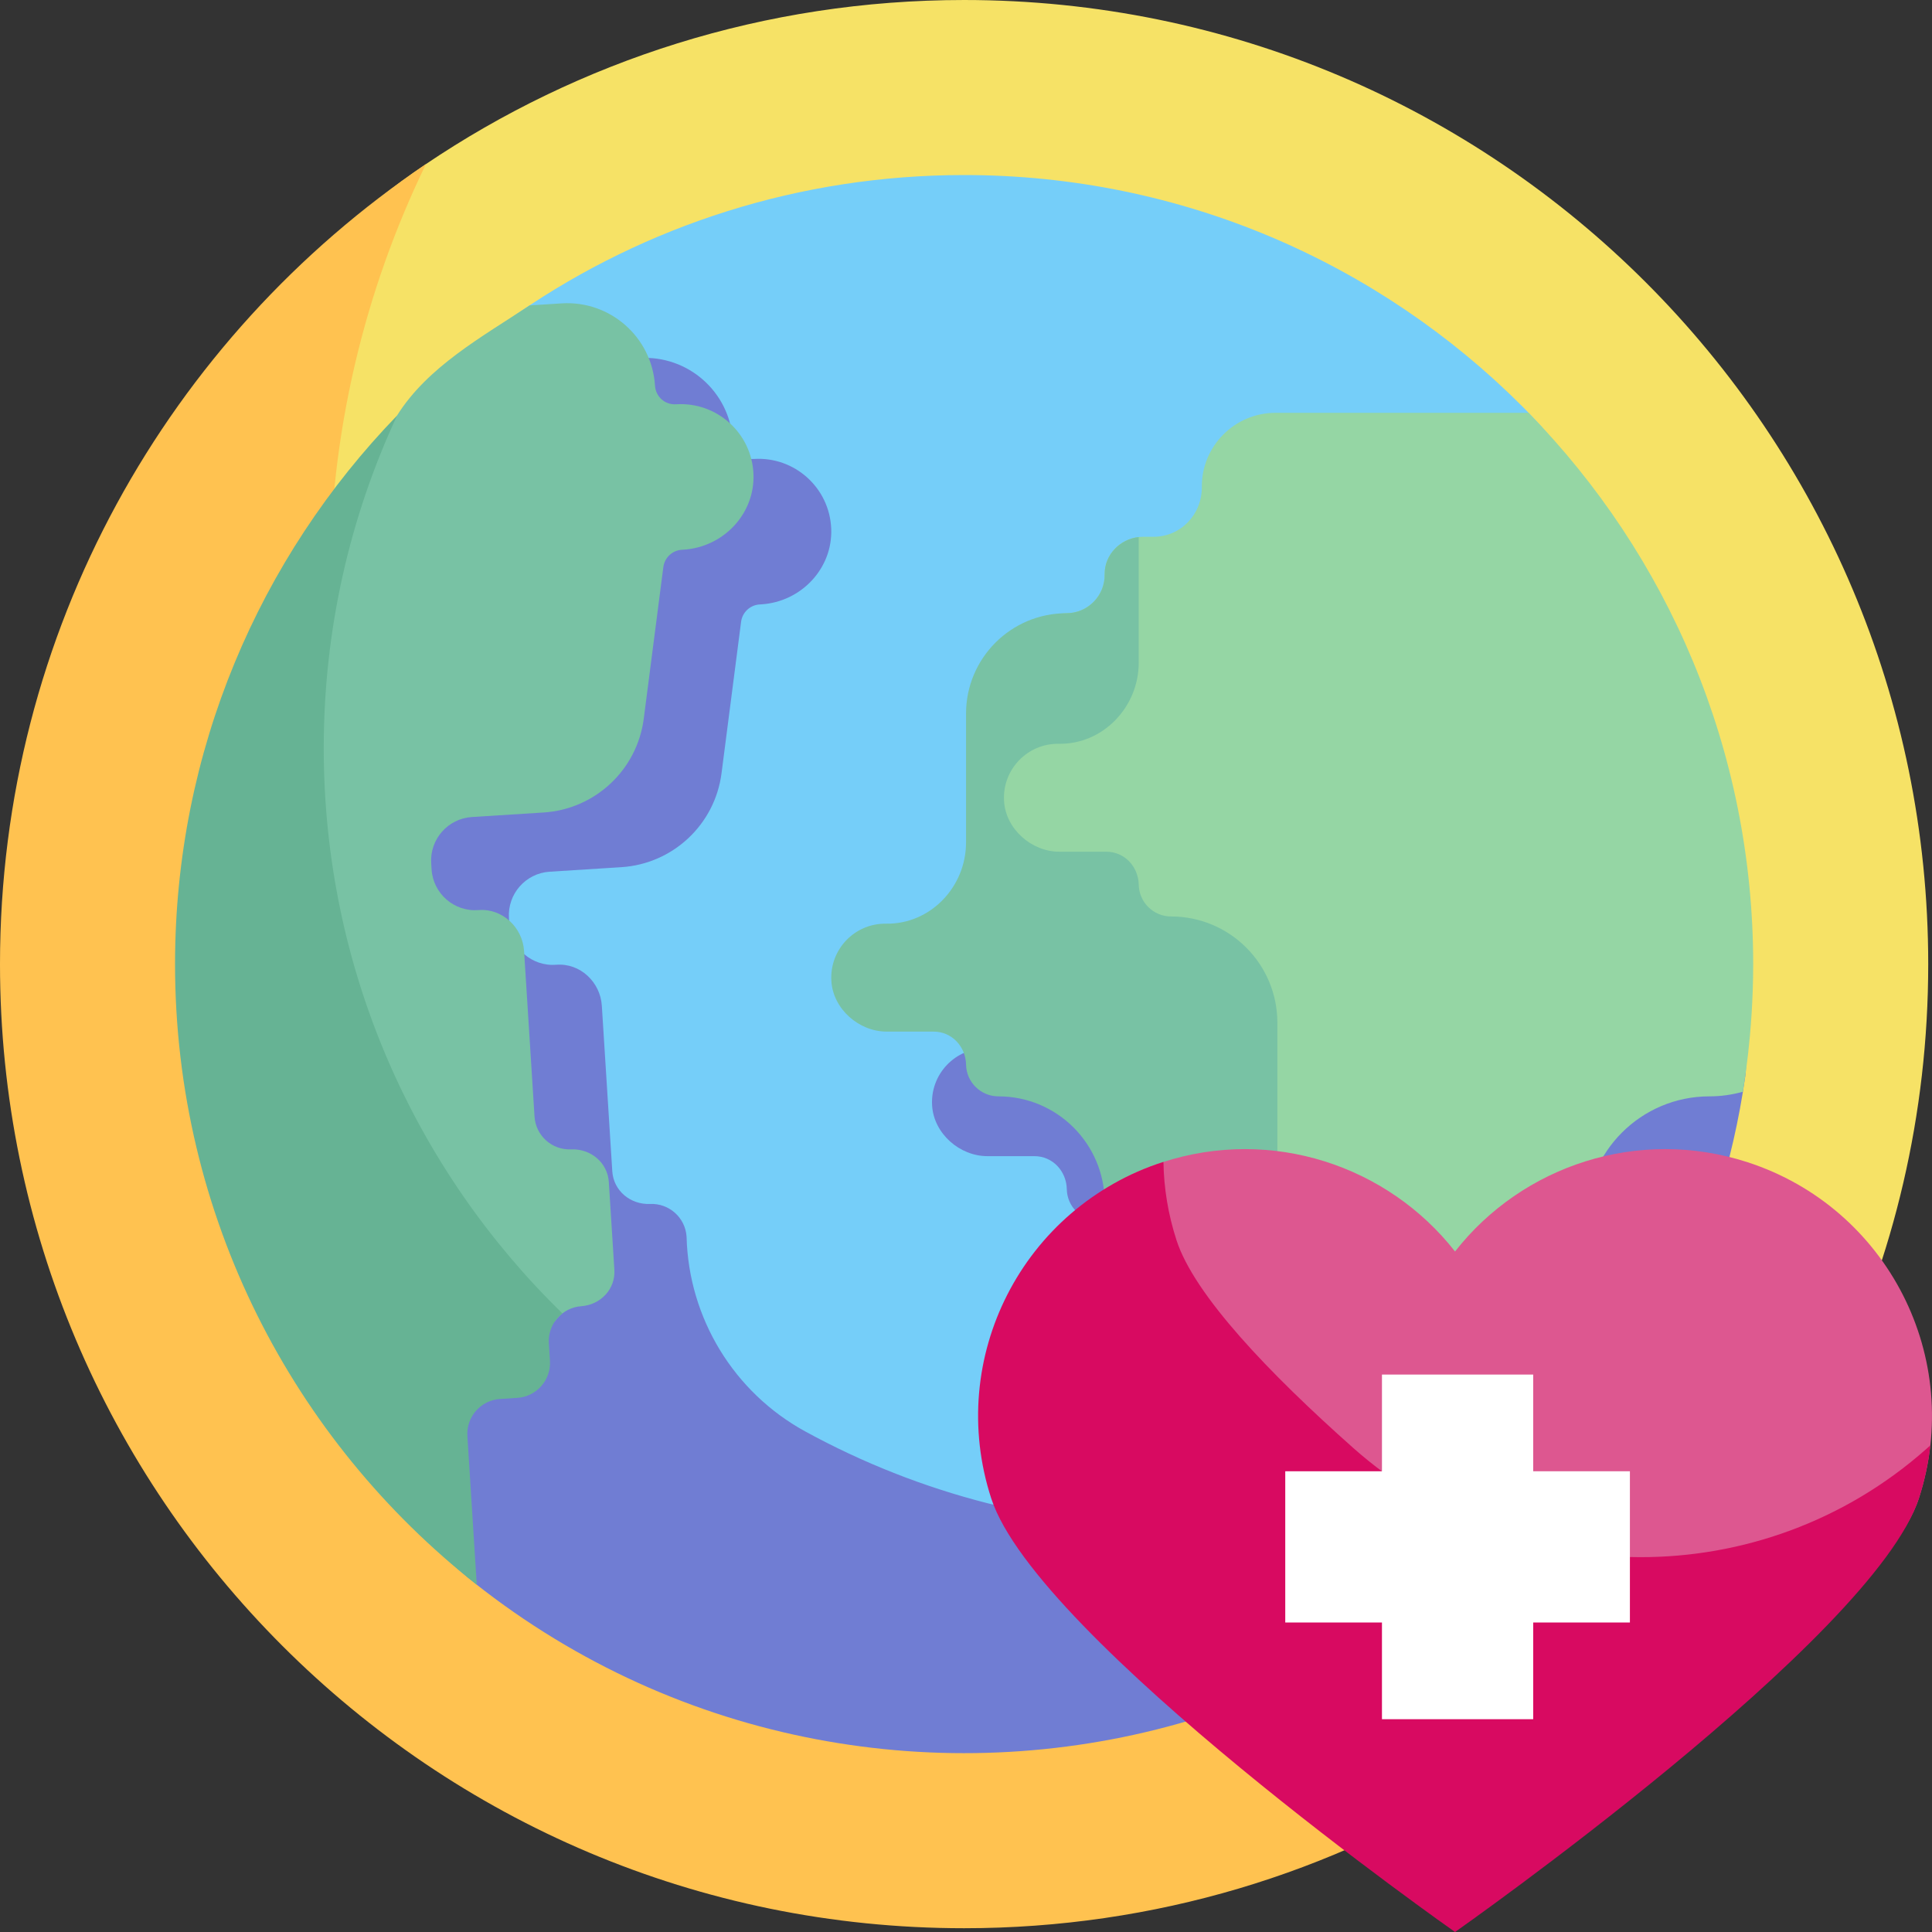
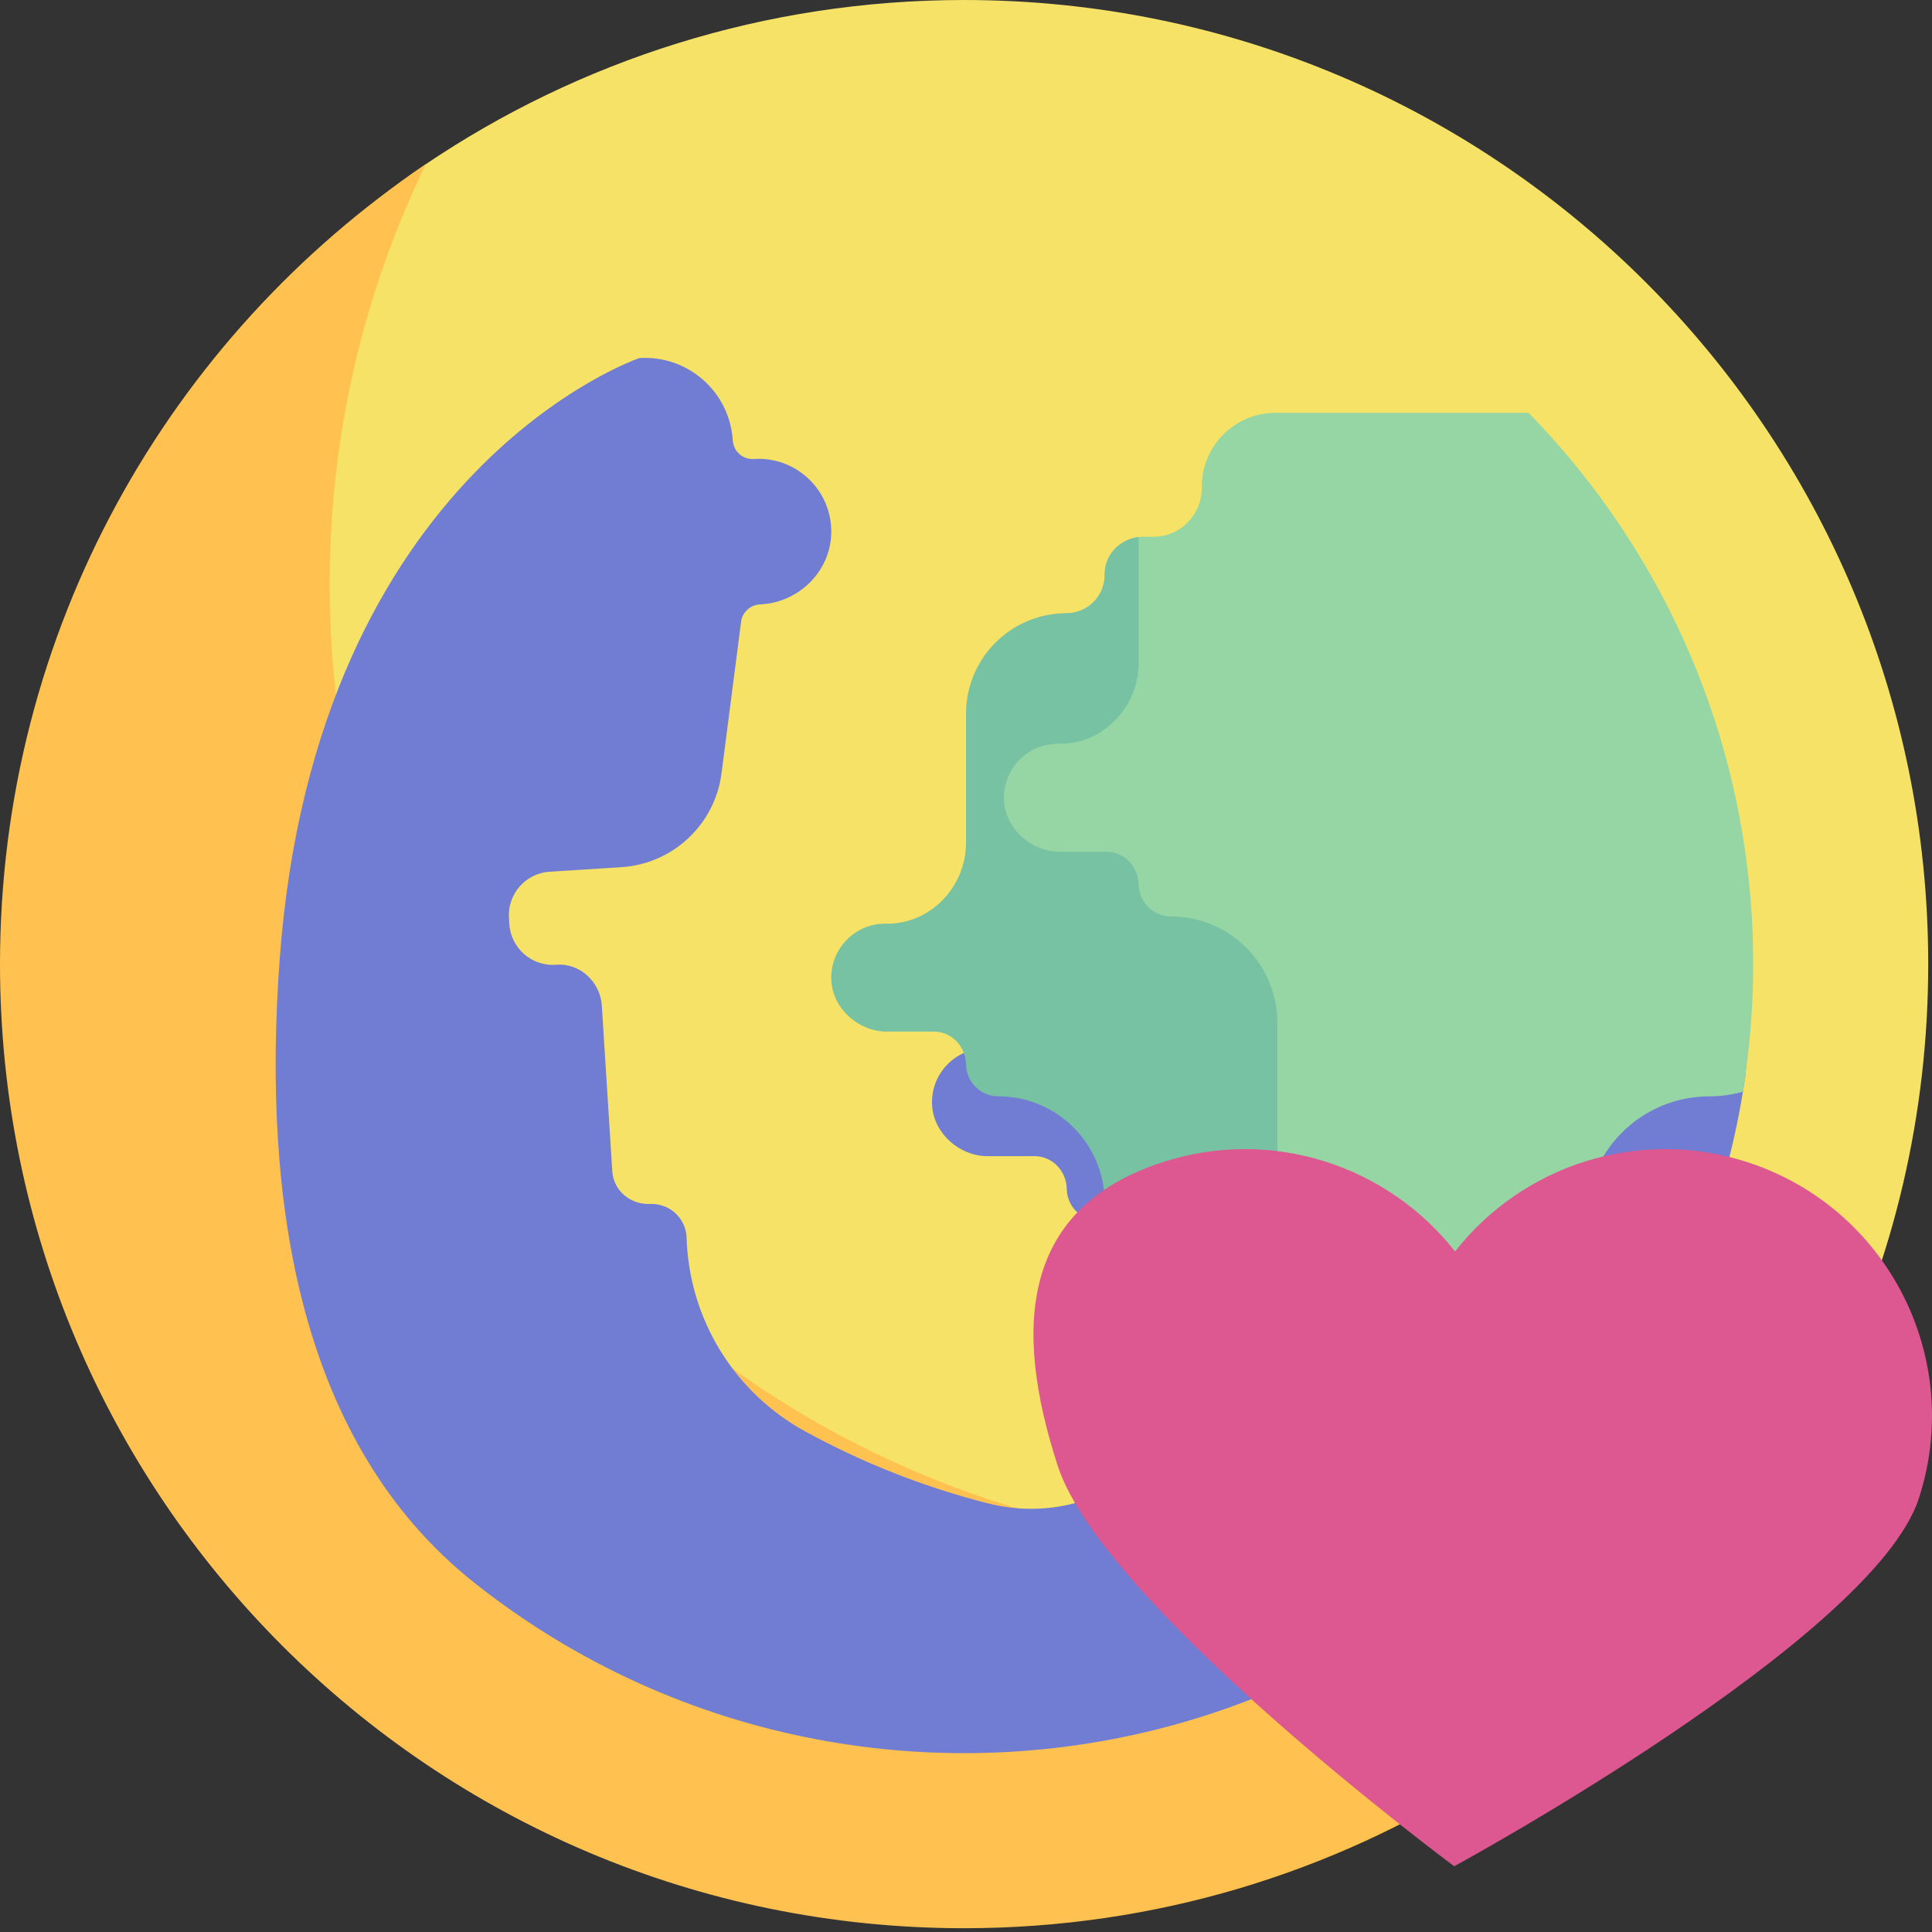
<svg xmlns="http://www.w3.org/2000/svg" id="Capa_1" enable-background="new 0 0 511 511" height="512" viewBox="0 0 511 511" width="512">
  <rect x="0" y="0" width="511" height="511" fill="#333333" stroke="none" />
  <g>
    <g>
      <path d="m510 255c0 39.858-9.145 77.58-25.451 111.183-41.308 85.128-128.575 122.817-229.549 122.817-140.833 0-230-93.167-230-234 0-88.02 19.597-165.625 87.427-211.45 40.698-27.495 89.761-43.55 142.573-43.55 140.833 0 255 114.167 255 255z" fill="#f6e266" />
      <path d="m342.193 409.597c-140.833 0-255-114.167-255-255 0-39.863 9.154-77.584 25.464-111.189-67.957 45.805-112.657 123.475-112.657 211.592 0 140.833 114.167 255 255 255 100.974 0 188.238-58.691 229.546-143.818-40.656 27.408-89.633 43.415-142.353 43.415z" fill="#ffc250" />
    </g>
    <g>
-       <path d="m451.406 255.724c0 115.264-81.142 196.652-196.406 196.652s-188.651-82.112-188.651-197.375c0-71.599 16.001-134.777 70.945-172.369 33.508-22.926 74.041-36.335 117.706-36.335 57.632 0 109.808 23.36 147.576 61.128s48.83 90.667 48.83 148.299z" fill="#75cef9" />
      <path d="m282.156 221.696v34.079c0 11.731-9.414 21.66-21.143 21.474-8.3-.131-15.01 6.823-14.474 15.209.469 7.351 7.257 13.336 14.623 13.336h12.433c4.798 0 8.468 3.941 8.564 8.739.093 4.649 3.891 8.389 8.562 8.389 15.522 0 28.105 12.583 28.105 28.105.004.464.009.924.013 1.379.272 30.315-28.229 52.694-57.604 45.203-16.938-4.319-33.123-10.729-48.246-19-18.894-10.333-30.847-29.966-31.394-51.494 0-.006 0-.008 0-.008-.319-5.041-4.613-8.884-9.636-8.668-5.183.224-9.686-3.468-10.013-8.646l-2.766-43.789c-.397-6.29-5.768-11.329-12.051-10.834-6.431.507-12.009-4.35-12.414-10.765l-.102-1.615c-.402-6.354 4.424-11.83 10.777-12.231l18.937-1.196c13.643-.862 24.76-11.275 26.511-24.833l5.175-40.07c.323-2.504 2.377-4.428 4.898-4.586l.462-.029c10.515-.661 18.904-9.479 18.479-20.007-.438-10.829-9.688-19.123-20.445-18.444-2.956.186-5.409-1.98-5.596-4.936-.814-12.825-11.869-22.564-24.695-21.754 0 0-85.636 29.072-95.151 159.116-4.656 63.629 4.935 128.002 51.693 164.978 6.68 5.282 13.691 10.165 20.996 14.611 57.682 35.108 127.982 39.352 187.99 14.544 7.939-3.282 17.782-21.05 25.417-25.393 0 0 29.287-6.769 42.497-19.974 31.163-31.153 52.522-72.113 59.047-117.855 6.901-48.4-179.449-77.703-179.449-63.035z" fill="#707dd3" />
      <path d="m262.5 236.646c15.8 17.753 27.169 38.585 38.117 59.549 10.496 20.099 22.622 40.143 29.378 61.91.885 2.852 4.436 17.061 4.819 17.754 1.114.759 1.709 1.583 1.934 2.138.216.246.422.471.622.677 10.336 7.23 24.705 11.838 36.808 15.207h28.383v-1.895c0-4.721 3.877-8.331 8.597-8.425 4.574-.091 8.254-3.828 8.254-8.424v-52.447c0-18.065 14.645-32.71 32.71-32.71 3.068 0 6.034-.432 8.85-1.221.068-.802 2.732-14.835 2.732-33.757 0-56.745-22.657-108.191-59.406-145.812-.001-.001-.001-.001-.002-.002h-66.916c-10.841 0-19.609 8.853-19.506 19.661.056 7.194-5.572 13.128-12.766 13.128h-2.779c-5.527 0-10.234 4.422-10.148 9.948.088 5.657-4.471 10.271-10.108 10.271-8.002-.001-19.738 9.883-19.573 74.45z" fill="#95d6a4" />
      <g>
        <path d="m402.79 389.471c-11.674 6.56-26.042-2.2-25.76-15.587.112-5.343.391-11.277.025-18.299 0-10.778-8.7-19.524-19.46-19.599-10.856-.076-19.739-8.744-19.739-19.6v-45.878c0-15.522-12.583-28.105-28.105-28.105-4.672 0-8.47-3.741-8.562-8.39-.096-4.797-3.765-8.738-8.563-8.738h-12.434c-7.366 0-14.153-5.985-14.623-13.336-.536-8.386 6.174-15.34 14.474-15.209 11.73.186 21.143-9.743 21.143-21.474v-33.212c-5.017.559-9.086 4.739-9.006 9.88.088 5.657-4.471 10.271-10.108 10.271-14.668 0-26.56 11.891-26.56 26.56v34.079c0 11.731-9.414 21.66-21.143 21.474-8.3-.131-15.01 6.823-14.474 15.209.469 7.351 7.257 13.336 14.623 13.336h12.433c4.798 0 8.468 3.941 8.564 8.738.093 4.649 3.891 8.39 8.562 8.39 15.522 0 28.105 12.583 28.105 28.105v45.878c0 10.856 8.883 19.524 19.739 19.6 10.76.075 19.46 8.821 19.46 19.599v24.953c0 6.958 2.004 13.443 5.455 18.927 24.203-10.327 46.32-25.13 65.724-44.45.124-10.013-.302-11.05.428-13.232-.066.036-.132.073-.198.11z" fill="#78c2a4" />
      </g>
-       <path d="m146.777 349.476c.206-.294.429-.588.687-.88 1.552-1.761 3.769-2.936 6.29-3.115 5.1-.362 9.066-4.536 8.743-9.639l-1.466-23.202c-.327-5.178-4.83-8.869-10.013-8.645-5.023.217-9.318-3.627-9.637-8.667l-2.766-43.787c-.397-6.29-5.768-11.329-12.051-10.834-6.431.507-12.009-4.35-12.414-10.765l-.102-1.615c-.402-6.354 4.424-11.83 10.777-12.231l18.937-1.196c13.643-.862 24.76-11.275 26.511-24.833l5.175-40.07c.323-2.504 2.377-4.428 4.898-4.586l.463-.029c10.515-.661 18.904-9.479 18.478-20.007-.438-10.829-9.688-19.123-20.446-18.444-2.956.186-5.409-1.98-5.596-4.936-.814-12.825-11.869-22.564-24.695-21.754l-8.471.535c-12.729 8.413-26.96 16.239-35.054 29.104-23.17 36.827-29.555 110.999-30.061 167.262-.358 39.864 31.947 72.334 71.813 72.334z" fill="#78c2a4" />
      <g>
-         <path d="m148.752 347.387c-38.936-37.912-63.125-90.893-63.125-149.53 0-31.433 6.964-61.234 19.411-87.966-36.354 37.556-58.741 88.711-58.741 145.109 0 66.615 31.211 125.941 79.807 164.153l-2.483-39.314c-.323-5.104 3.553-9.503 8.657-9.825l4.526-.286c5.104-.323 8.98-4.721 8.657-9.825l-.291-4.603c-.202-3.185 1.234-6.096 3.582-7.913z" fill="#66b394" />
-       </g>
+         </g>
    </g>
    <g>
      <path d="m462.254 307.411c-28.983-9.429-59.652.917-77.407 23.603-17.755-22.686-48.424-33.032-77.407-23.603-37.054 12.055-39.73 43.239-27.675 80.293s104.863 105.909 104.863 105.909 110.836-60.228 122.891-97.282c12.056-37.054-8.21-76.865-45.265-88.92z" fill="#dd5790" />
-       <path d="m509.511 383.224c-43.262 38.351-108.393 38.1-151.625-.284-22.287-19.787-41.994-40.418-46.697-54.876-2.239-6.883-3.359-13.861-3.467-20.738-.003-.002-.003-.002-.005-.004-37.228 11.947-57.625 51.863-45.54 89.009 12.054 37.055 122.67 114.669 122.67 114.669s110.617-77.614 122.672-114.669c1.515-4.657 2.518-9.358 3.043-14.042-.35.312-.7.623-1.051.935z" fill="#d80a61" />
-       <path d="m431.098 389.139h-25.578v-25.578h-40v25.578h-25.579v40h25.579v25.577h40v-25.577h25.578z" fill="#fff" />
    </g>
  </g>
</svg>